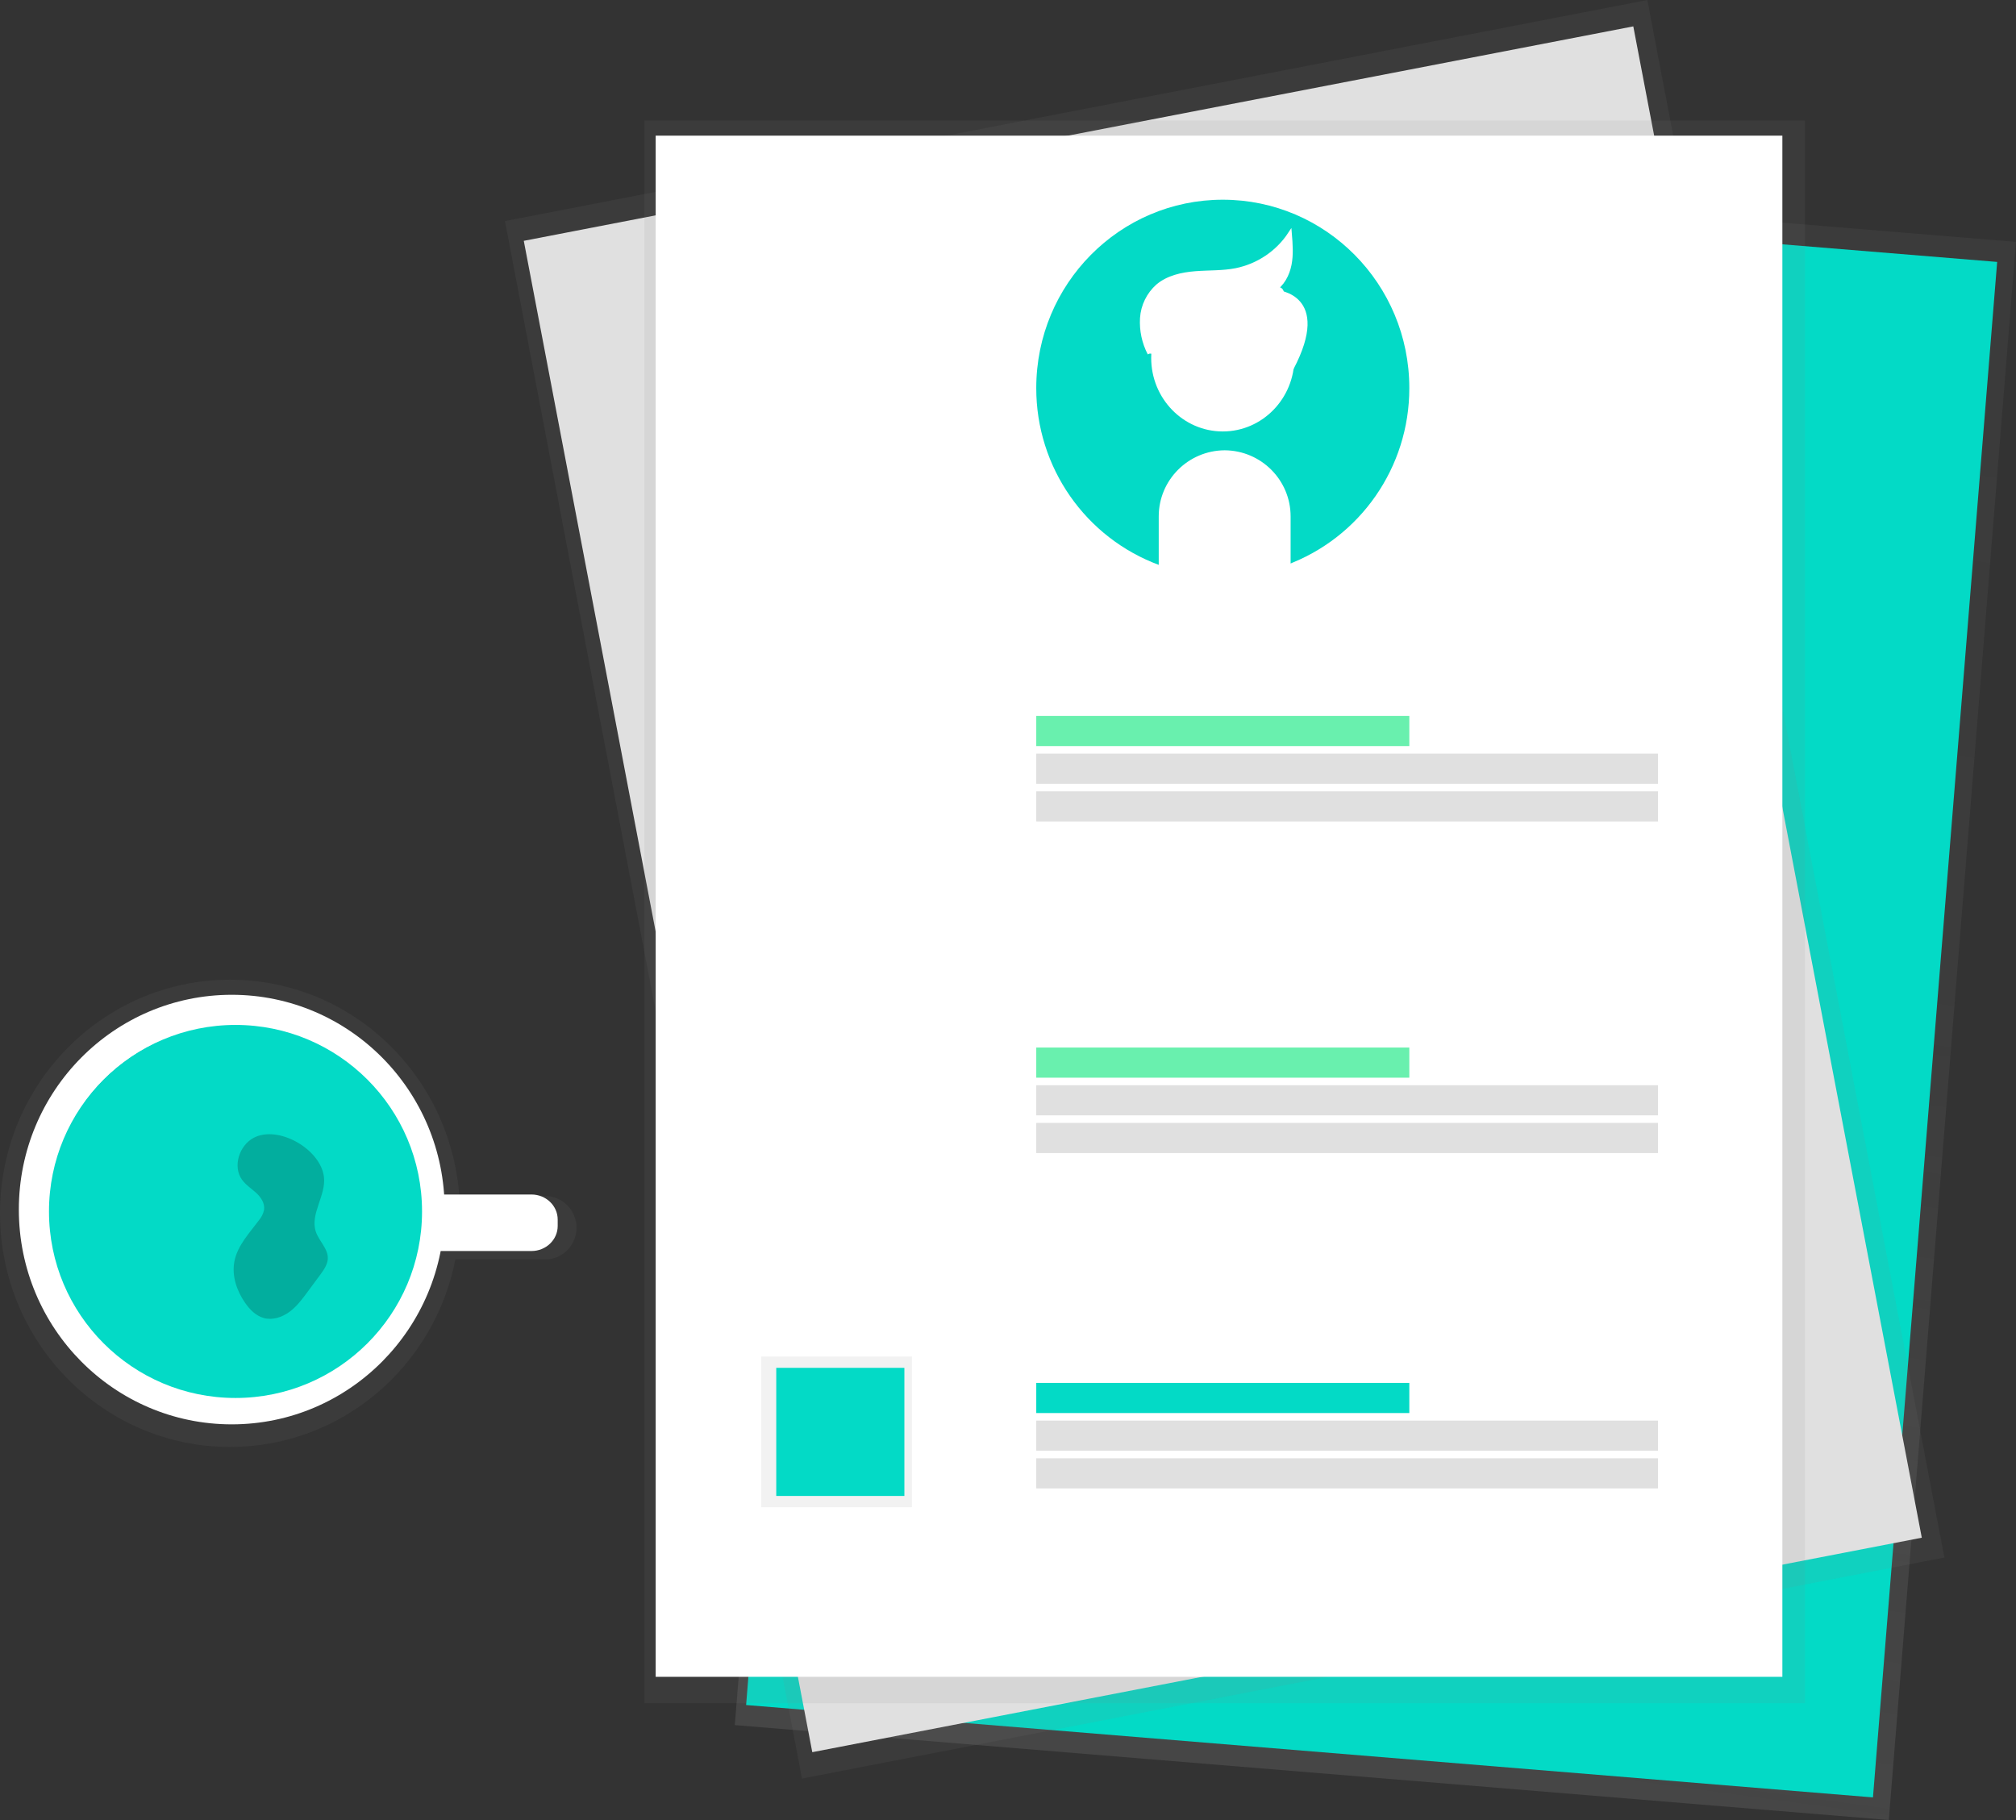
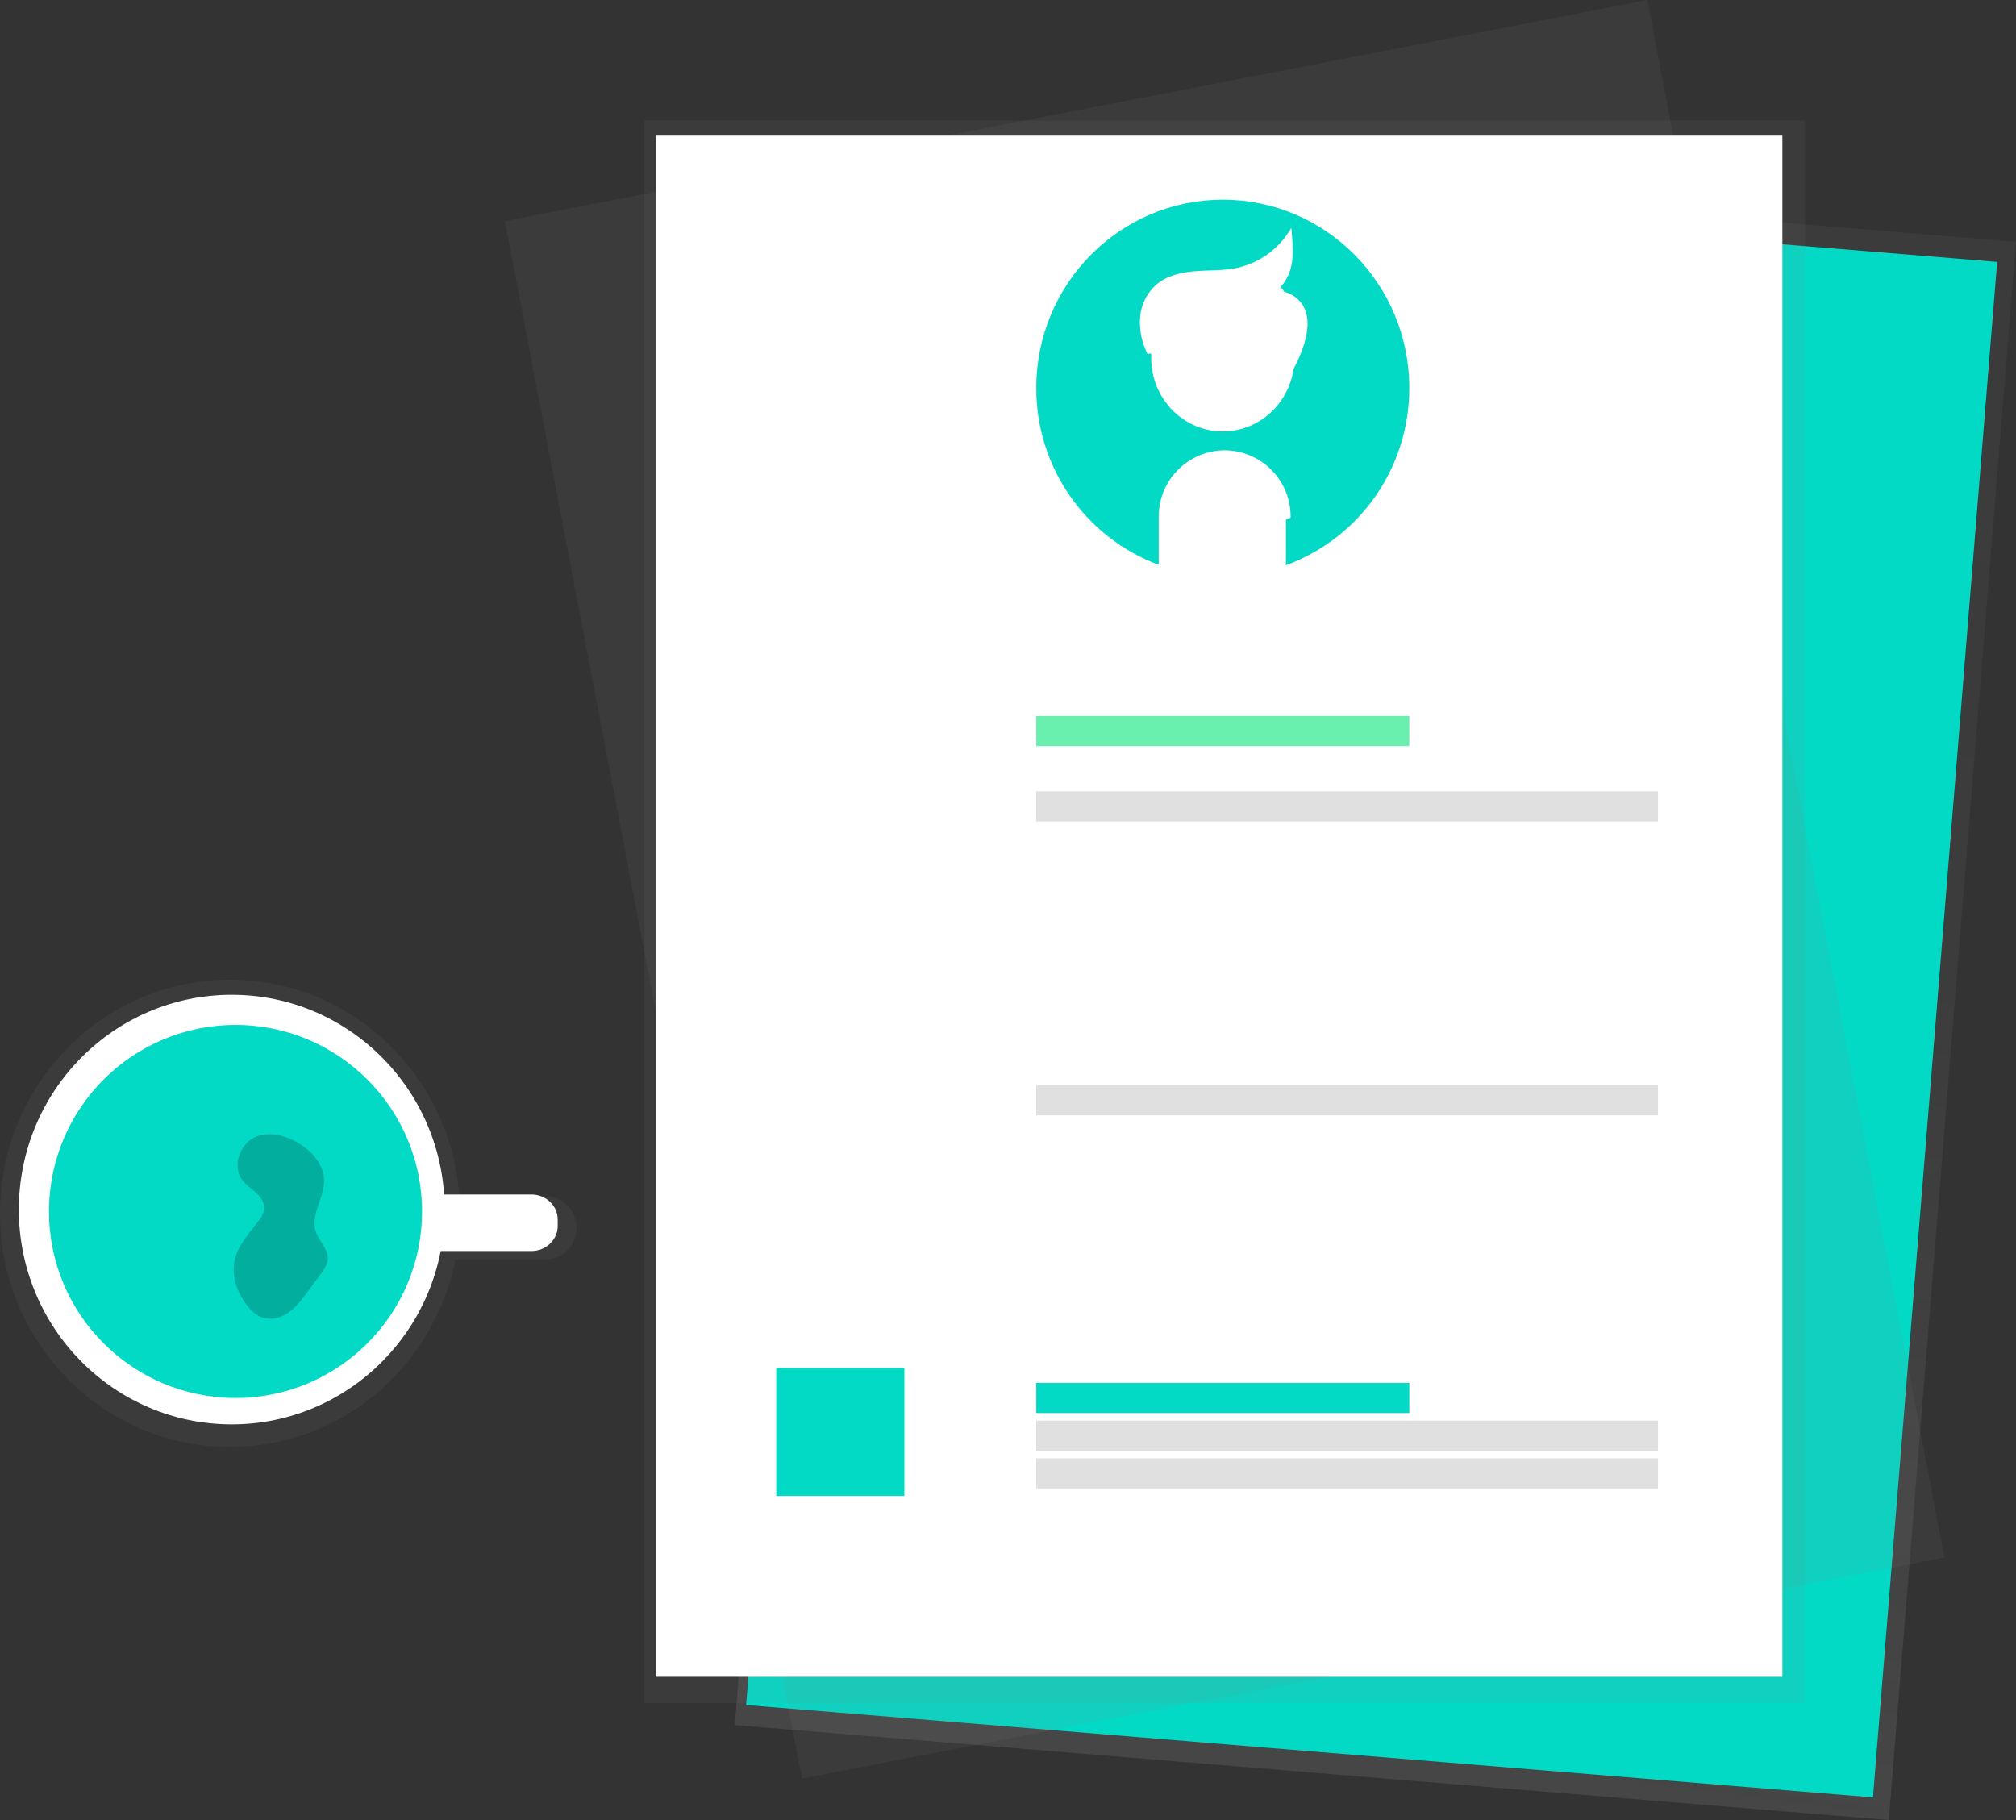
<svg xmlns="http://www.w3.org/2000/svg" width="535px" height="483px" viewBox="0 0 535 483" version="1.1">
  <rect x="0" y="0" width="535" height="483" fill="#333333" stroke="none" />
  <title>undraw_files_6b3d</title>
  <desc>Created with Sketch.</desc>
  <defs>
    <linearGradient x1="45.013%" y1="97.173%" x2="55.005%" y2="2.81%" id="linearGradient-1">
      <stop stop-color="#808080" stop-opacity="0.25" offset="0%" />
      <stop stop-color="#808080" stop-opacity="0.12" offset="54%" />
      <stop stop-color="#808080" stop-opacity="0.1" offset="100%" />
    </linearGradient>
    <linearGradient x1="68597%" y1="79720%" x2="68597%" y2="12694%" id="linearGradient-2">
      <stop stop-color="#808080" stop-opacity="0.25" offset="0%" />
      <stop stop-color="#808080" stop-opacity="0.12" offset="54%" />
      <stop stop-color="#808080" stop-opacity="0.1" offset="100%" />
    </linearGradient>
    <linearGradient x1="51793%" y1="71946%" x2="51793%" y2="4968%" id="linearGradient-3">
      <stop stop-color="#808080" stop-opacity="0.25" offset="0%" />
      <stop stop-color="#808080" stop-opacity="0.12" offset="54%" />
      <stop stop-color="#808080" stop-opacity="0.1" offset="100%" />
    </linearGradient>
    <linearGradient x1="53.187%" y1="99.166%" x2="48.09%" y2="-1.179%" id="linearGradient-4">
      <stop stop-color="#FFFFFF" stop-opacity="0.12" offset="0%" />
      <stop stop-color="#FFFFFF" stop-opacity="0.09" offset="55%" />
      <stop stop-color="#FFFFFF" stop-opacity="0.02" offset="100%" />
    </linearGradient>
    <linearGradient x1="35617%" y1="63940%" x2="35617%" y2="57400%" id="linearGradient-5">
      <stop stop-color="#808080" stop-opacity="0.25" offset="0%" />
      <stop stop-color="#808080" stop-opacity="0.12" offset="54%" />
      <stop stop-color="#808080" stop-opacity="0.1" offset="100%" />
    </linearGradient>
    <linearGradient x1="29600%" y1="67566%" x2="29600%" y2="47830%" id="linearGradient-6">
      <stop stop-color="#808080" stop-opacity="0.25" offset="0%" />
      <stop stop-color="#808080" stop-opacity="0.12" offset="54%" />
      <stop stop-color="#808080" stop-opacity="0.1" offset="100%" />
    </linearGradient>
  </defs>
  <g id="Master-Copy" stroke="none" stroke-width="1" fill="none" fill-rule="evenodd" transform="translate(-99, -5161)">
    <g id="undraw_files_6b3d" transform="translate(99, 5161)" fill-rule="nonzero">
      <polygon id="Shape" fill="url(#linearGradient-1)" points="501.249 483 195 457.811 228.751 39 535 64.189" />
      <polygon id="Shape" fill="#03DAC6" points="497.041 477 198 452.485 230.959 45 530 69.509" />
      <polygon id="Shape" fill="url(#linearGradient-2)" points="516 413.343 212.831 472 134 58.657 437.169 0" />
-       <polygon id="Shape" fill="#E0E0E0" points="510 408.081 215.561 465 139 63.913 433.439 7" />
      <rect id="Rectangle-path" fill="url(#linearGradient-3)" x="171" y="32" width="308" height="420" />
      <rect id="Rectangle-path" fill="#FFFFFF" x="174" y="36" width="299" height="409" />
      <path d="M275.004,107.747 C275.333,135.282 297.762,157.337 325.097,156.996 C352.431,156.655 374.337,134.07 373.996,106.528 C373.778,85.56 360.471,66.967 340.696,60 L340.847,72.843 C340.988,82.14 333.584,89.8 324.289,89.973 C315.009,90.025 307.43,82.572 307.326,73.291 L307.175,60.448 C287.58,67.887 274.726,86.786 275.004,107.747 Z" id="Shape" fill="url(#linearGradient-4)" />
      <path d="M374,102.974 C374,75.381 351.841,53 324.5,53 C297.159,53 275,75.368 275,102.974 C274.963,123.985 288.047,142.775 307.739,149.994 L307.739,137.127 C307.732,127.829 315.221,120.271 324.5,120.212 C333.779,120.271 341.268,127.829 341.261,137.127 L341.261,150 C360.955,142.781 374.039,123.987 374,102.974 Z" id="Shape" fill="#03DAC6" />
      <ellipse id="Oval" stroke="#FFFFFF" fill="#FFFFFF" cx="324.5" cy="95" rx="18.5" ry="19" />
-       <path d="M325,120 C315.589,120.06 307.993,127.68 308,137.056 L308,150.036 C318.986,153.988 331.014,153.988 342,150.036 L342,137.056 C342.007,127.68 334.411,120.06 325,120 Z" id="Shape" stroke="#FFFFFF" fill="#FFFFFF" />
+       <path d="M325,120 C315.589,120.06 307.993,127.68 308,137.056 L308,150.036 L342,137.056 C342.007,127.68 334.411,120.06 325,120 Z" id="Shape" stroke="#FFFFFF" fill="#FFFFFF" />
      <path d="M305.035,93.82 C303.526,90.917 302.835,87.668 303.033,84.411 C303.247,81.146 304.741,78.091 307.199,75.893 C309.937,73.574 313.647,72.756 317.233,72.474 C320.819,72.191 324.454,72.363 327.984,71.668 C333.887,70.474 339.056,66.99 342.327,62 C342.552,64.737 342.776,67.535 342.246,70.216 C341.716,72.898 340.319,75.567 337.962,76.982 C340.818,75.672 340.506,78.747 339.889,80.585 C341.304,82.283 344.741,82.566 344.915,84.761 C345.09,86.957 345.059,89.226 344.198,91.25 C343.337,93.273 344.26,96.846 342.053,97" id="Shape" stroke="#FFFFFF" fill="#FFFFFF" />
      <path d="M339,77 C339,77 353.704,78.167 343.243,98" id="Shape" fill="#FFFFFF" />
-       <rect id="Rectangle-path" fill="url(#linearGradient-5)" x="202" y="360" width="40" height="40" />
      <rect id="Rectangle-path" fill="#03DAC6" x="206" y="363" width="34" height="34" />
      <rect id="Rectangle-path" fill="#69F0AE" x="275" y="190" width="99" height="8" />
-       <rect id="Rectangle-path" fill="#E0E0E0" x="275" y="200" width="165" height="8" />
      <rect id="Rectangle-path" fill="#E0E0E0" x="275" y="210" width="165" height="8" />
-       <rect id="Rectangle-path" fill="#69F0AE" x="275" y="278" width="99" height="8" />
      <rect id="Rectangle-path" fill="#E0E0E0" x="275" y="288" width="165" height="8" />
-       <rect id="Rectangle-path" fill="#E0E0E0" x="275" y="298" width="165" height="8" />
      <rect id="Rectangle-path" fill="#03DAC6" x="275" y="367" width="99" height="8" />
      <rect id="Rectangle-path" fill="#E0E0E0" x="275" y="377" width="165" height="8" />
      <rect id="Rectangle-path" fill="#E0E0E0" x="275" y="387" width="165" height="8" />
      <path d="M144.678,317.407 L121.89,317.407 C119.573,285.314 93.235,260 61.048,260 C27.341,260 0,287.758 0,322 C0,356.242 27.322,384 61.048,384 C90.625,384 115.281,362.638 120.85,334.245 L144.653,334.245 C149.263,334.245 153,330.476 153,325.826 C153,321.177 149.263,317.407 144.653,317.407 L144.678,317.407 Z" id="Shape" fill="url(#linearGradient-6)" />
      <path d="M61.5,264 C30.297,264 5,289.52 5,321 C5,352.48 30.297,378 61.5,378 C92.703,378 118,352.48 118,321 C118,289.52 92.703,264 61.5,264 Z M61.5,369.562 C34.92,369.562 13.374,347.824 13.374,321.006 C13.374,294.188 34.92,272.45 61.5,272.45 C88.08,272.45 109.626,294.176 109.626,321.012 C109.626,347.849 88.08,369.556 61.5,369.556 L61.5,369.562 Z" id="Shape" fill="#FFFFFF" />
      <path d="M114,317 L141.039,317 C144.884,317 148,319.981 148,323.659 L148,325.341 C148,329.019 144.884,332 141.039,332 L114,332 L114,317 Z" id="Shape" fill="#FFFFFF" />
      <circle id="Oval" fill="#03DAC6" cx="62.5" cy="321.5" r="49.5" />
      <path d="M67.286,301.976 C63.513,303.987 61.691,309.518 64.198,313.049 C65.198,314.451 66.668,315.381 67.946,316.537 C69.224,317.693 70.305,319.309 70.083,321.03 C69.865,322.08 69.387,323.056 68.693,323.865 C66.156,327.283 63.025,330.532 62.204,334.743 C61.463,338.564 62.821,342.56 65.032,345.734 C66.267,347.538 67.928,349.209 70.021,349.787 C72.337,350.416 74.844,349.586 76.813,348.147 C78.783,346.708 80.234,344.722 81.679,342.768 L85.045,338.218 C85.965,336.961 86.897,335.623 86.996,334.064 C87.113,331.387 84.649,329.382 83.81,326.85 C82.254,322.149 86.545,317.291 85.971,312.358 C85.088,304.905 73.788,298.489 67.286,301.976 Z" id="Shape" fill="#000000" opacity="0.2" />
    </g>
  </g>
</svg>